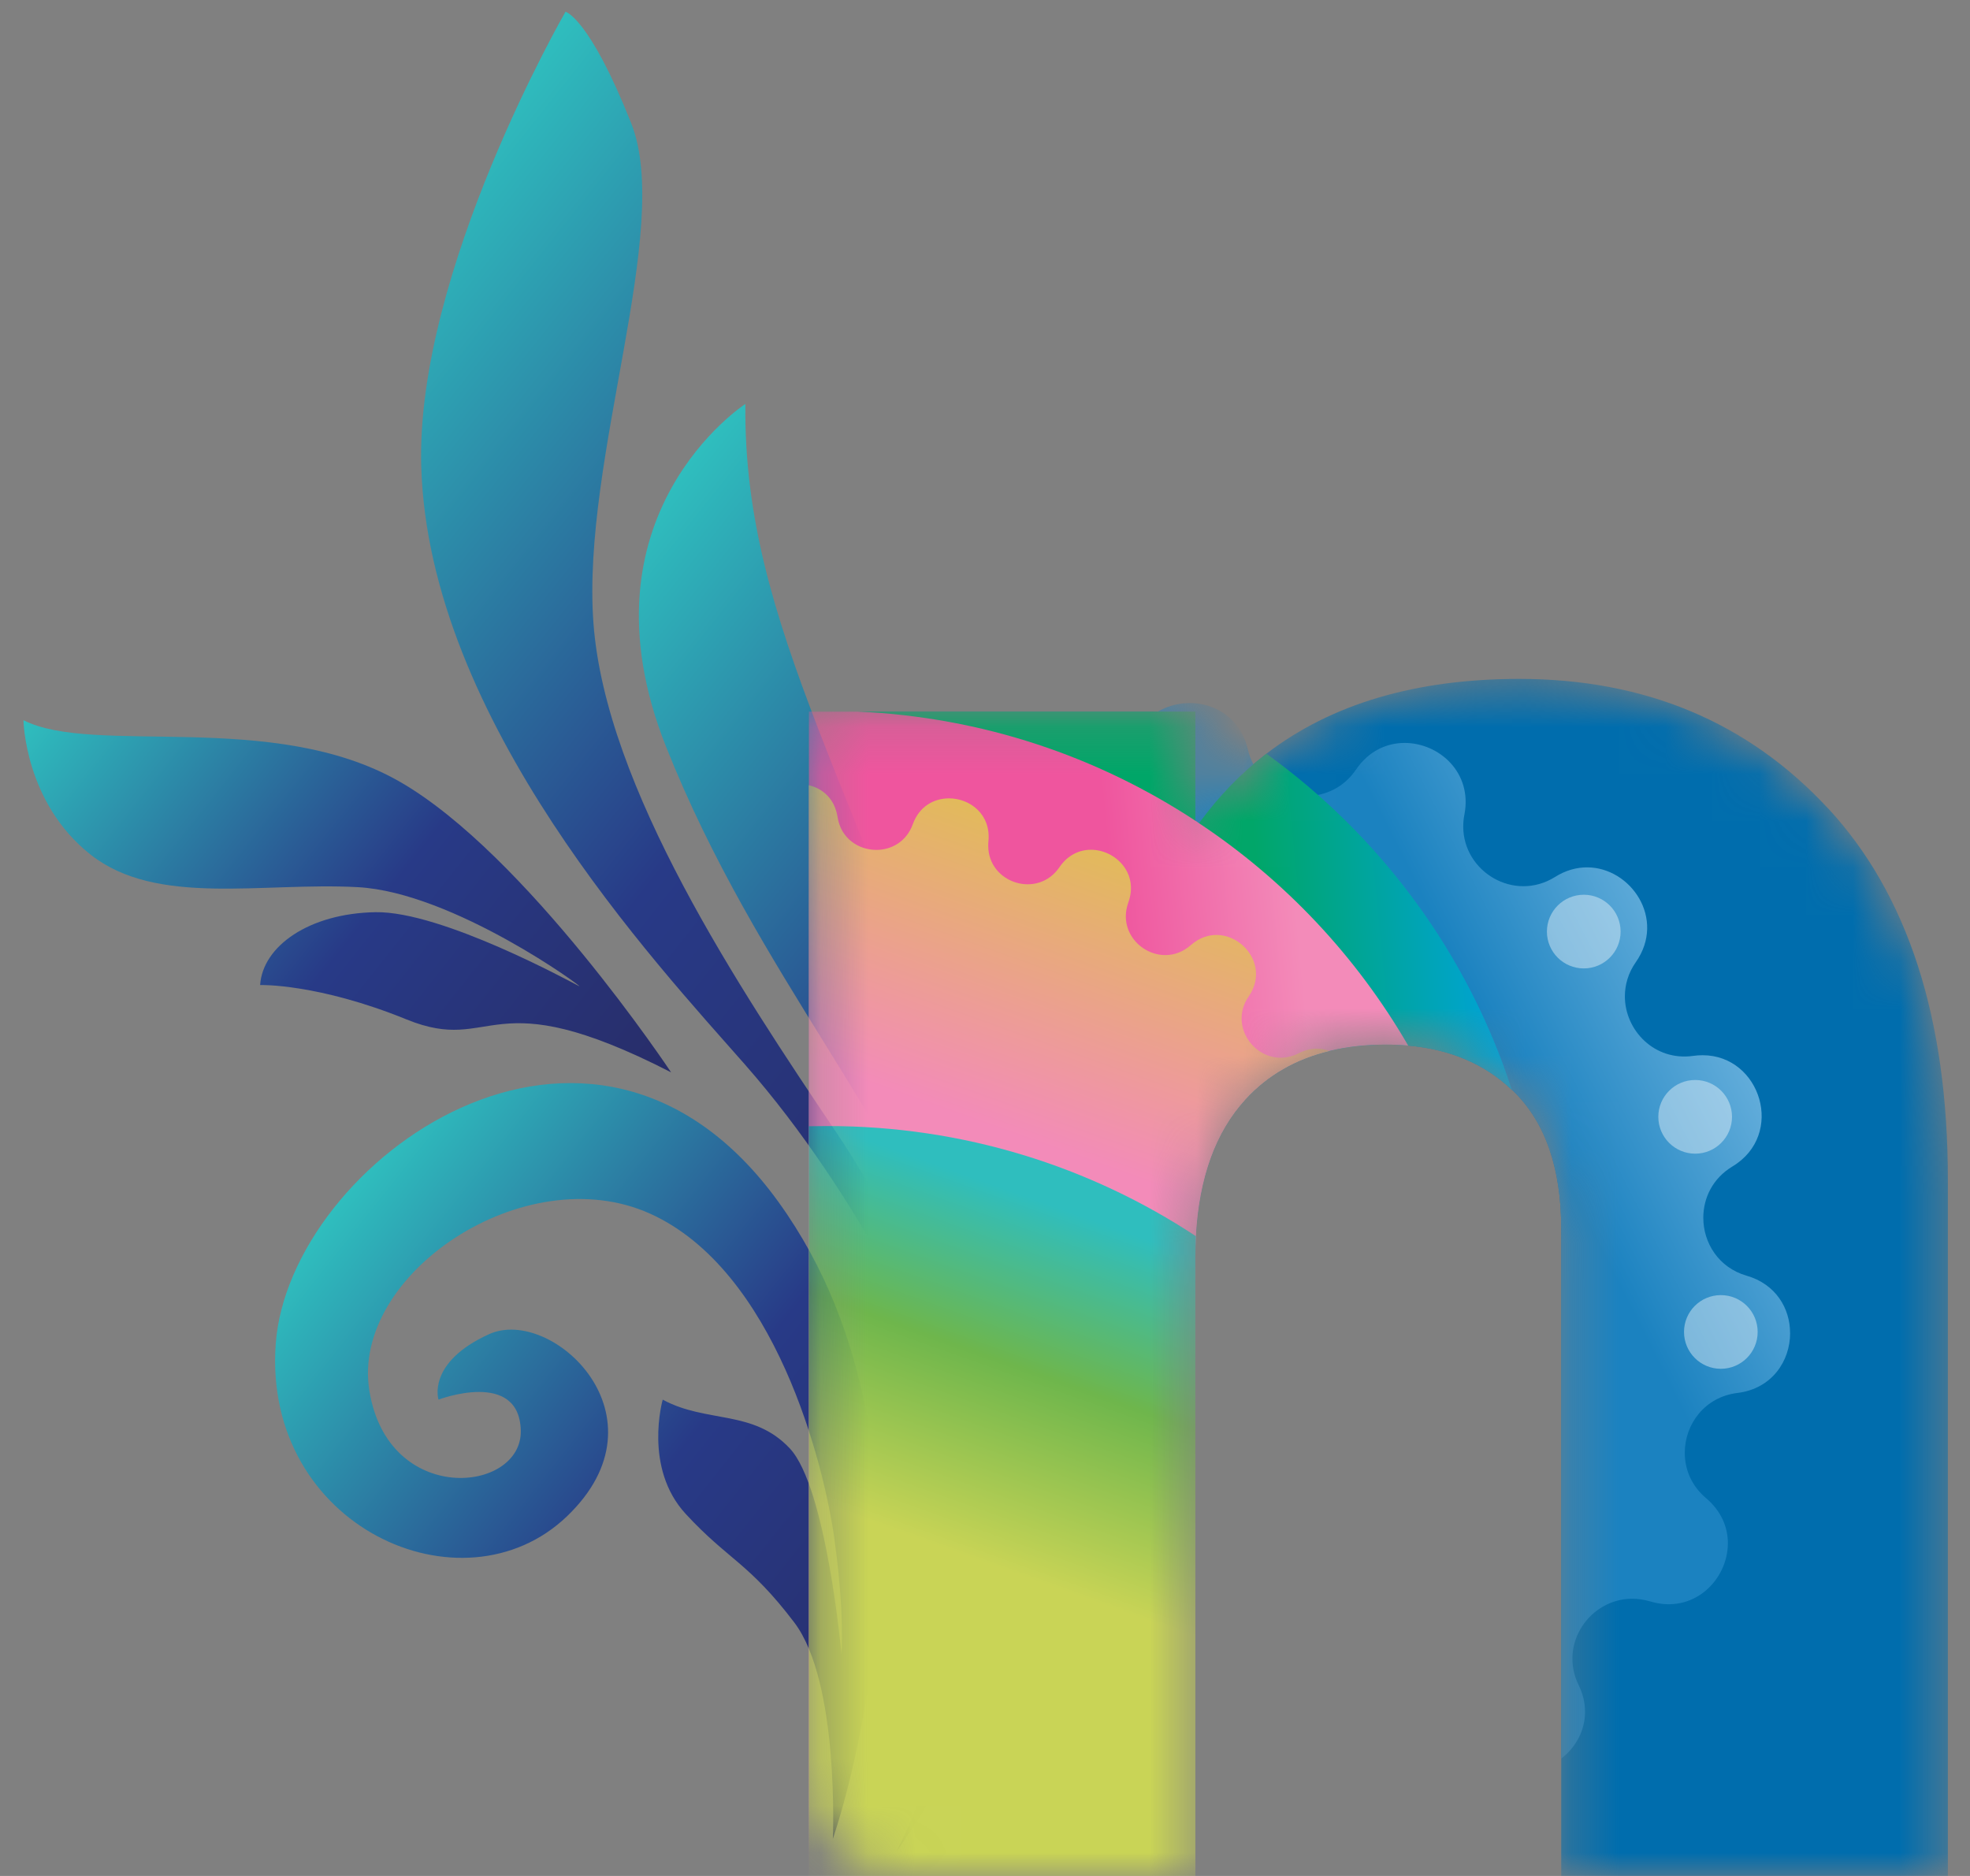
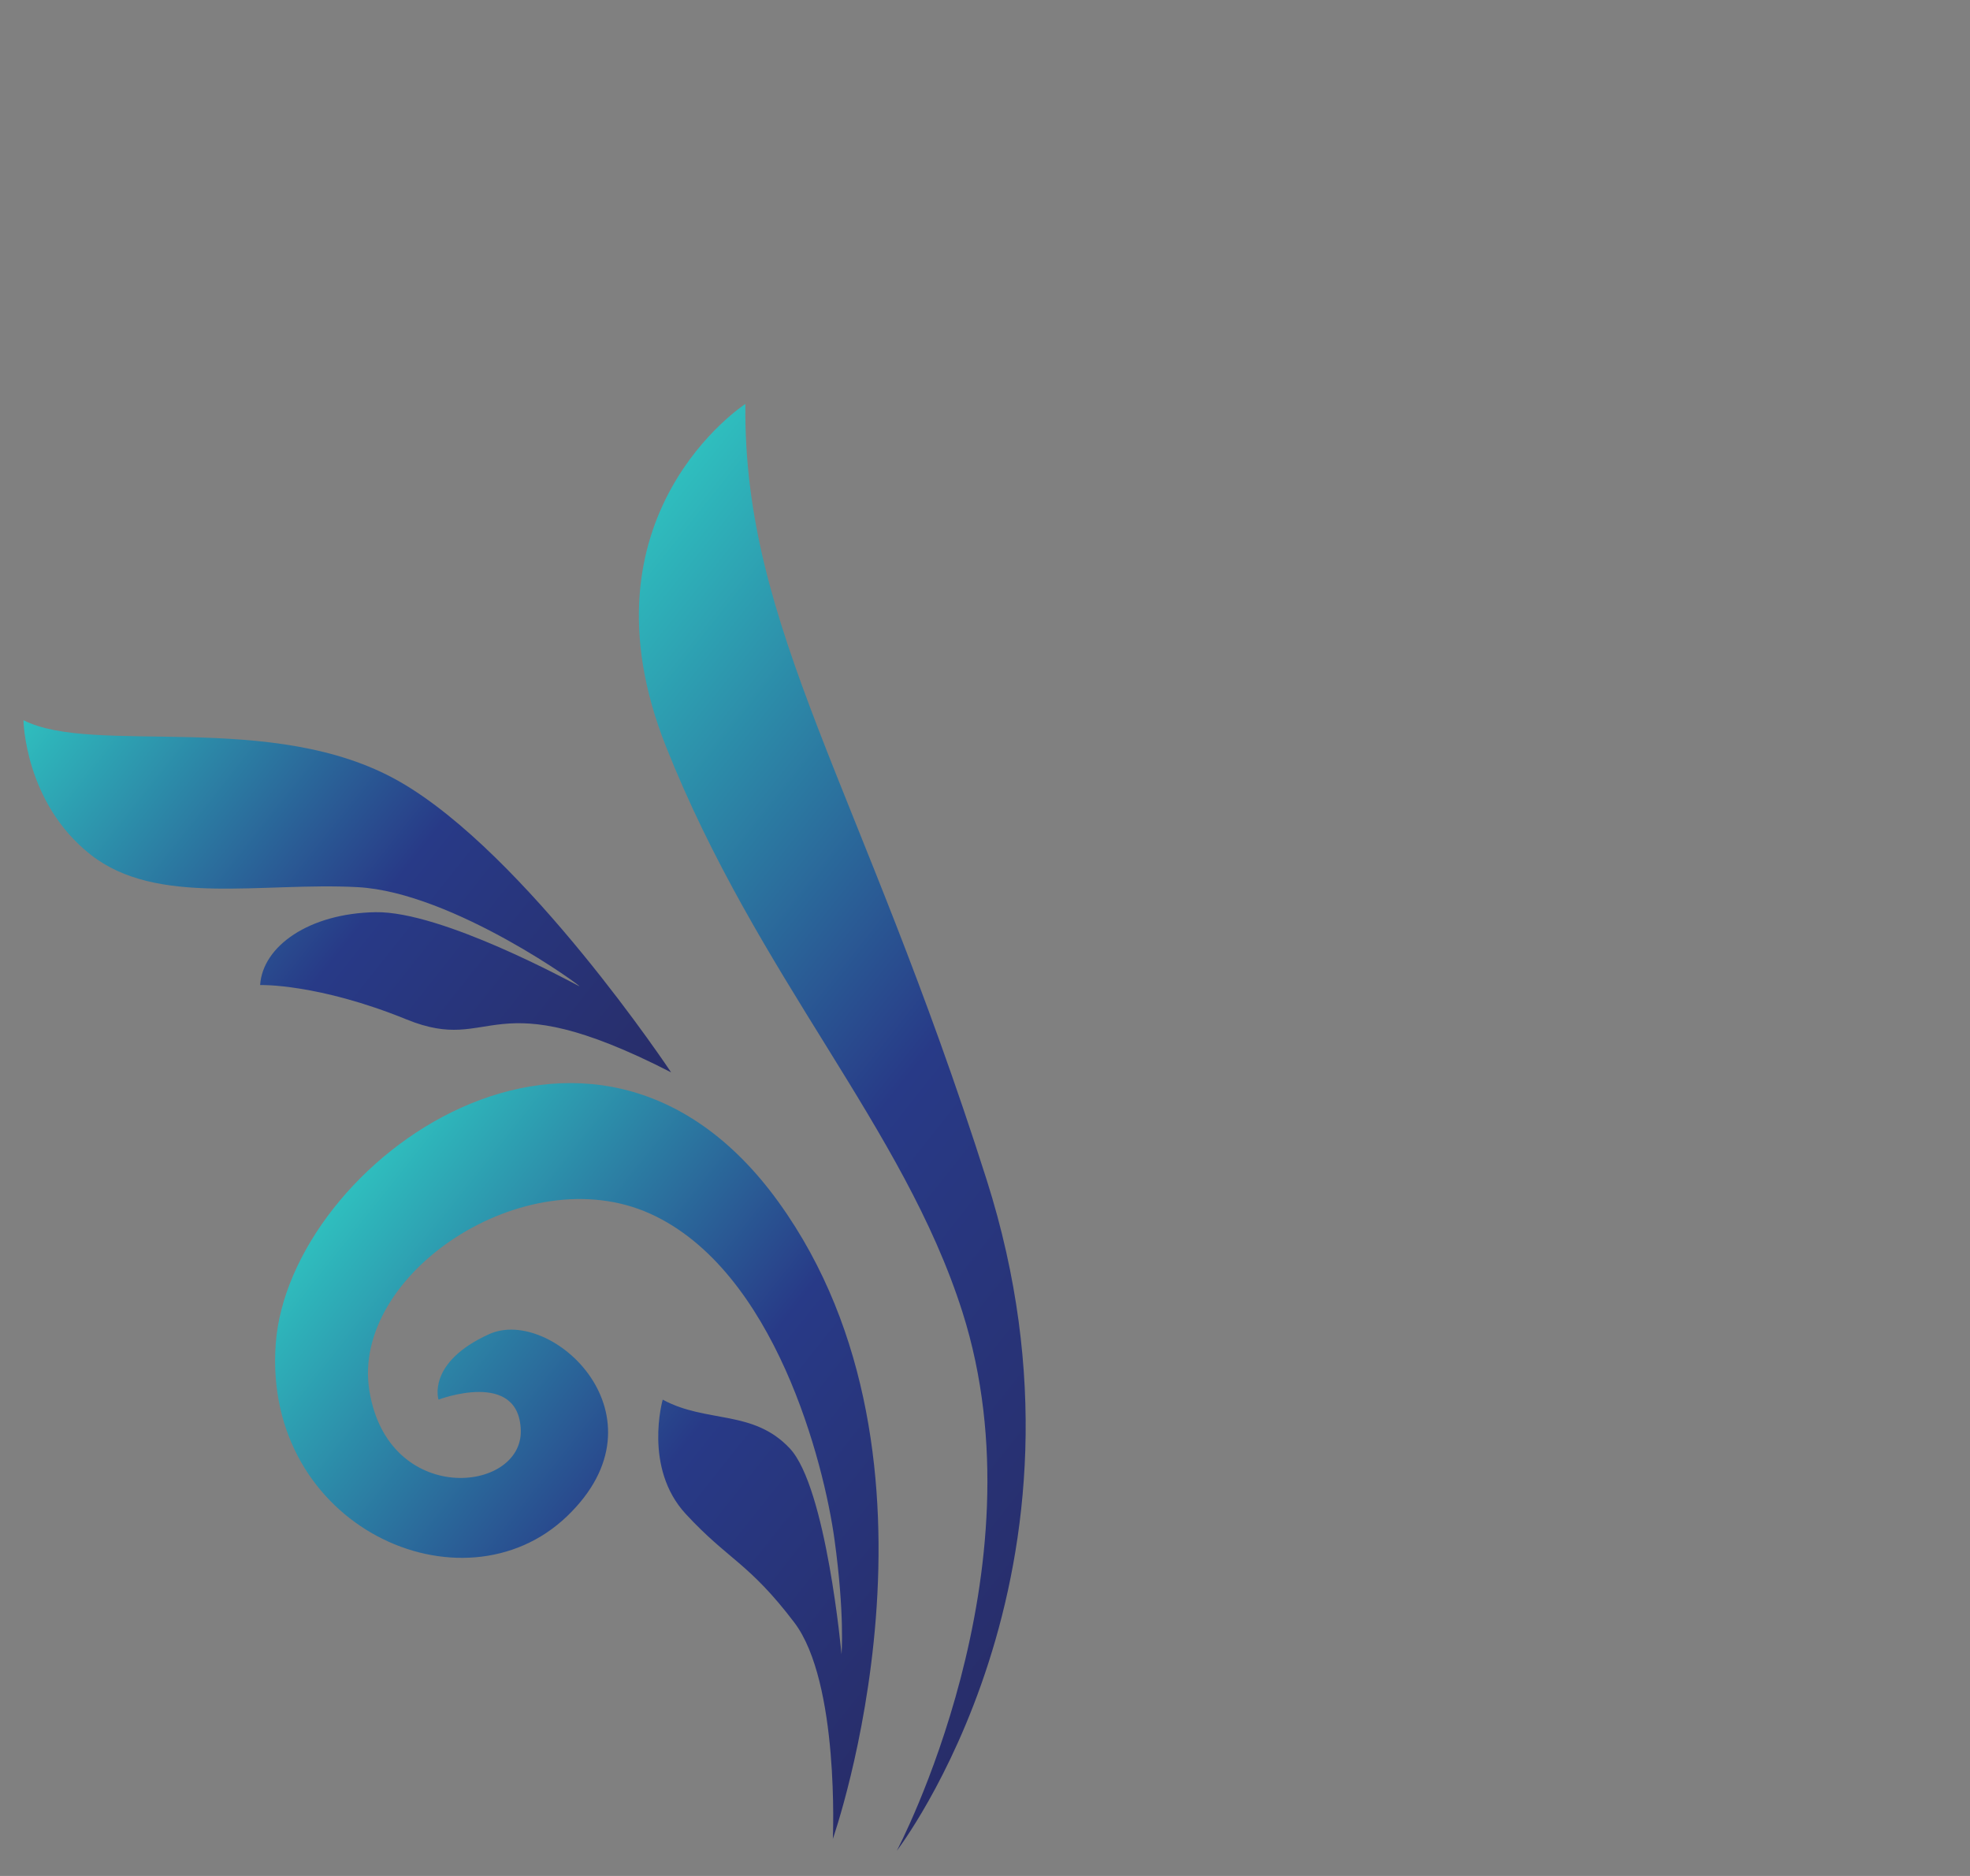
<svg xmlns="http://www.w3.org/2000/svg" width="42" height="40" viewBox="0 0 42 40" fill="none">
  <rect x="0" y="0" width="42" height="40" fill="#808080" stroke="none" />
  <path d="M19.12 39.462C19.12 39.462 23.699 33.528 21.034 25.152C18.369 16.777 15.841 13.407 15.891 8.613C15.891 8.613 12.237 10.983 14.2 15.921C16.162 20.859 19.265 24.025 20.52 27.979C22.275 33.505 19.12 39.462 19.12 39.462Z" fill="url(#paint0_linear_761_3505)" />
-   <path d="M19.889 29.041C19.889 29.041 19.856 27.158 17.817 24.127C15.777 21.096 12.91 16.793 12.652 13.284C12.393 9.775 14.352 4.882 13.457 2.627C12.562 0.372 12.057 0.25 12.057 0.25C12.057 0.25 8.86 5.783 8.981 9.947C9.139 15.369 13.986 20.539 15.882 22.698C18.424 25.591 19.889 29.041 19.889 29.041Z" fill="url(#paint1_linear_761_3505)" />
  <path d="M17.754 39.215C17.754 39.215 20.589 31.164 16.599 25.632C12.608 20.1 6.153 24.771 5.878 28.661C5.603 32.552 9.859 34.463 12.086 32.333C14.313 30.203 11.76 27.84 10.426 28.448C9.092 29.055 9.349 29.843 9.349 29.843C9.349 29.843 11.073 29.188 11.103 30.504C11.132 31.84 8.268 32.124 7.874 29.647C7.479 27.169 11.195 24.674 13.862 25.879C16.528 27.085 17.57 31.214 17.791 32.825C18.012 34.428 17.941 35.272 17.941 35.272C17.941 35.272 17.619 31.716 16.838 30.883C16.055 30.049 15.068 30.352 14.129 29.844C14.129 29.844 13.712 31.297 14.619 32.28C15.527 33.264 15.962 33.316 16.933 34.594C17.903 35.87 17.756 39.215 17.756 39.215H17.754Z" fill="url(#paint2_linear_761_3505)" />
  <path d="M14.308 22.865C14.308 22.865 11.21 18.2 8.511 16.661C5.812 15.121 2 16.123 0.5 15.356C0.5 15.356 0.525 17.116 1.933 18.224C3.341 19.333 5.573 18.807 7.624 18.916C9.675 19.026 12.502 21.105 12.345 21.026C12.188 20.947 9.418 19.426 8.006 19.45C6.594 19.474 5.6 20.172 5.546 21.003C5.546 21.003 6.774 20.966 8.668 21.737C10.56 22.507 10.38 20.85 14.308 22.865Z" fill="url(#paint3_linear_761_3505)" />
  <mask id="mask0_761_3505" style="mask-type:luminance" maskUnits="userSpaceOnUse" x="17" y="14" width="25" height="26">
-     <path d="M38.971 17.234C37.263 15.395 35.07 14.476 32.389 14.476C30.186 14.476 28.389 15.006 26.999 16.071C26.903 16.145 26.812 16.219 26.72 16.297C26.261 16.687 25.851 17.139 25.489 17.656H25.485V15.172H17.244V37.913C17.244 39.066 18.179 40 19.331 40H25.485V26.791C25.485 26.642 25.489 26.501 25.496 26.359C25.563 25.114 25.912 24.142 26.553 23.441C27.023 22.928 27.622 22.582 28.346 22.408C28.718 22.316 29.121 22.273 29.559 22.273C29.719 22.273 29.873 22.28 30.023 22.294C30.917 22.372 31.657 22.686 32.233 23.238C32.244 23.245 32.254 23.256 32.266 23.266C32.944 23.927 33.285 24.904 33.285 26.195V39.999H41.528V25.151C41.528 21.71 40.673 19.068 38.971 17.232V17.234Z" fill="white" />
-   </mask>
+     </mask>
  <g mask="url(#mask0_761_3505)">
    <path d="M38.971 17.234C37.263 15.395 35.07 14.476 32.389 14.476C30.186 14.476 28.389 15.006 26.999 16.071C26.903 16.145 26.812 16.219 26.72 16.297C26.291 16.662 25.906 17.078 25.563 17.552C25.535 17.588 25.51 17.62 25.485 17.655V15.172H17.244V40H25.485V26.791C25.485 26.642 25.489 26.501 25.496 26.359C25.563 25.114 25.912 24.142 26.553 23.441C27.023 22.928 27.622 22.582 28.346 22.408C28.718 22.316 29.121 22.273 29.559 22.273C29.719 22.273 29.873 22.28 30.023 22.294C30.917 22.372 31.657 22.686 32.233 23.238C32.244 23.245 32.254 23.256 32.266 23.266C32.944 23.927 33.285 24.904 33.285 26.195V39.999H41.528V25.151C41.528 21.71 40.673 19.068 38.971 17.232V17.234Z" fill="#006DAD" />
    <path d="M38.165 28.425C38.165 29.019 37.779 29.61 37.043 29.701C36.34 29.786 35.919 30.373 35.919 30.977C35.919 31.328 36.06 31.681 36.375 31.946C36.697 32.219 36.838 32.565 36.838 32.904C36.838 33.686 36.106 34.428 35.179 34.145C35.048 34.107 34.921 34.089 34.797 34.089C33.903 34.089 33.227 35.047 33.655 35.928C33.751 36.123 33.793 36.317 33.793 36.501C33.793 36.907 33.587 37.268 33.284 37.498V26.194C33.284 24.904 32.944 23.927 32.265 23.265C32.254 23.255 32.244 23.245 32.232 23.237C31.656 22.685 30.917 22.371 30.021 22.293C29.873 22.279 29.718 22.272 29.558 22.272C29.119 22.272 28.717 22.315 28.345 22.407C27.621 22.58 27.023 22.927 26.552 23.44C25.912 24.14 25.562 25.113 25.495 26.358C25.488 26.5 25.484 26.642 25.484 26.79V38.397C25.177 38.514 24.914 38.75 24.77 39.105C24.547 39.653 24.077 39.904 23.603 39.904C22.963 39.904 22.323 39.444 22.309 38.645C22.298 37.884 21.672 37.386 21.021 37.386C20.713 37.386 20.402 37.499 20.143 37.746C19.878 38.005 19.571 38.114 19.27 38.114C18.442 38.114 17.682 37.269 18.082 36.328C18.152 36.158 18.188 35.988 18.188 35.822C18.188 35.245 17.785 34.739 17.244 34.595V18.941C17.392 18.962 17.545 19.011 17.697 19.097C17.902 19.21 18.114 19.259 18.319 19.259C19.094 19.259 19.773 18.527 19.558 17.671C19.529 17.554 19.515 17.445 19.515 17.339C19.515 16.193 21.053 15.577 21.82 16.592C22.085 16.943 22.46 17.101 22.836 17.101C23.412 17.101 23.982 16.716 24.099 16.047C24.173 15.633 24.4 15.34 24.693 15.17C25.368 14.774 26.387 15.032 26.603 15.98C26.631 16.093 26.67 16.199 26.72 16.294C26.95 16.733 27.399 16.973 27.858 16.973C28.25 16.973 28.65 16.793 28.909 16.411C29.177 16.015 29.563 15.841 29.945 15.841C30.681 15.841 31.395 16.471 31.221 17.369C31.203 17.457 31.196 17.542 31.196 17.624C31.196 18.586 32.279 19.244 33.153 18.699C33.379 18.557 33.612 18.494 33.835 18.494C34.769 18.494 35.523 19.593 34.875 20.516C34.713 20.746 34.642 21.001 34.642 21.245C34.642 21.966 35.271 22.631 36.098 22.514C36.166 22.504 36.233 22.5 36.3 22.5C37.538 22.5 38.068 24.194 36.933 24.873C36.512 25.128 36.314 25.546 36.314 25.966C36.314 26.497 36.636 27.027 37.237 27.201C37.863 27.381 38.164 27.901 38.164 28.421L38.165 28.425Z" fill="url(#paint4_linear_761_3505)" />
    <path d="M32.233 23.24C31.657 22.688 30.918 22.374 30.023 22.296C29.874 22.282 29.719 22.275 29.559 22.275C29.12 22.275 28.718 22.318 28.346 22.41C27.622 22.583 27.023 22.929 26.553 23.443C25.913 24.143 25.563 25.116 25.496 26.361C25.489 26.503 25.485 26.644 25.485 26.793V40.002H17.244V15.173H25.485V17.5C25.51 17.515 25.538 17.532 25.563 17.553C25.98 16.981 26.457 16.485 26.999 16.071C29.432 17.825 31.289 20.329 32.233 23.24Z" fill="url(#paint5_linear_761_3505)" />
    <path d="M30.023 22.295C29.874 22.281 29.719 22.274 29.559 22.274C29.12 22.274 28.718 22.317 28.346 22.409C27.622 22.582 27.023 22.928 26.553 23.442C25.913 24.142 25.563 25.115 25.496 26.36C25.489 26.502 25.485 26.643 25.485 26.791V40.001H17.244V15.173H18.288C20.94 15.29 23.402 16.131 25.485 17.5C25.51 17.515 25.538 17.532 25.563 17.553C27.391 18.766 28.919 20.39 30.023 22.296V22.295Z" fill="url(#paint6_linear_761_3505)" />
    <path d="M28.346 22.409C27.622 22.582 27.023 22.928 26.553 23.442C25.913 24.142 25.563 25.115 25.496 26.36C25.489 26.502 25.485 26.643 25.485 26.791V40.001H17.244V16.743C17.538 16.811 17.796 17.033 17.856 17.419C17.926 17.878 18.305 18.122 18.683 18.122C19.005 18.122 19.327 17.945 19.461 17.574C19.598 17.192 19.914 17.023 20.232 17.023C20.681 17.023 21.13 17.365 21.073 17.939C21.069 17.971 21.069 18.003 21.069 18.035C21.069 18.827 22.12 19.173 22.587 18.491C22.763 18.232 23.011 18.119 23.259 18.119C23.779 18.119 24.285 18.618 24.055 19.244C24.02 19.346 24.002 19.445 24.002 19.537C24.002 20.202 24.822 20.651 25.388 20.152C26.124 19.505 27.178 20.439 26.623 21.245C26.516 21.398 26.471 21.56 26.471 21.716C26.471 22.282 27.086 22.766 27.687 22.458C27.822 22.391 27.952 22.36 28.077 22.36C28.173 22.36 28.261 22.378 28.345 22.409H28.346Z" fill="url(#paint7_linear_761_3505)" />
    <path d="M25.496 26.359C25.489 26.501 25.485 26.642 25.485 26.791V40H17.244V24.014C17.375 24.014 17.509 24.01 17.644 24.01C20.544 24.01 23.243 24.873 25.496 26.358V26.359Z" fill="url(#paint8_linear_761_3505)" />
    <path opacity="0.4" d="M33.766 20.649C34.2 20.649 34.551 20.298 34.551 19.864C34.551 19.43 34.2 19.078 33.766 19.078C33.332 19.078 32.98 19.43 32.98 19.864C32.98 20.298 33.332 20.649 33.766 20.649Z" fill="white" />
    <path opacity="0.4" d="M36.141 24.599C36.575 24.599 36.926 24.247 36.926 23.813C36.926 23.38 36.575 23.028 36.141 23.028C35.707 23.028 35.355 23.38 35.355 23.813C35.355 24.247 35.707 24.599 36.141 24.599Z" fill="white" />
    <path opacity="0.4" d="M36.688 29.186C37.122 29.186 37.473 28.834 37.473 28.4C37.473 27.966 37.122 27.615 36.688 27.615C36.254 27.615 35.903 27.966 35.903 28.4C35.903 28.834 36.254 29.186 36.688 29.186Z" fill="white" />
  </g>
  <defs>
    <linearGradient id="paint0_linear_761_3505" x1="26.001" y1="30.811" x2="8.844" y2="17.173" gradientUnits="userSpaceOnUse">
      <stop stop-color="#282D69" />
      <stop offset="0.46" stop-color="#283A87" />
      <stop offset="1" stop-color="#2FBEBE" />
    </linearGradient>
    <linearGradient id="paint1_linear_761_3505" x1="25.383" y1="22.136" x2="6.56" y2="7.175" gradientUnits="userSpaceOnUse">
      <stop stop-color="#282D69" />
      <stop offset="0.46" stop-color="#283A87" />
      <stop offset="1" stop-color="#2FBEBE" />
    </linearGradient>
    <linearGradient id="paint2_linear_761_3505" x1="20.591" y1="35.65" x2="7.518" y2="25.258" gradientUnits="userSpaceOnUse">
      <stop stop-color="#282D69" />
      <stop offset="0.46" stop-color="#283A87" />
      <stop offset="1" stop-color="#2FBEBE" />
    </linearGradient>
    <linearGradient id="paint3_linear_761_3505" x1="13.451" y1="23.949" x2="1.331" y2="14.316" gradientUnits="userSpaceOnUse">
      <stop stop-color="#282D69" />
      <stop offset="0.46" stop-color="#283A87" />
      <stop offset="1" stop-color="#2FBEBE" />
    </linearGradient>
    <linearGradient id="paint4_linear_761_3505" x1="36.717" y1="21.821" x2="15.625" y2="32.492" gradientUnits="userSpaceOnUse">
      <stop stop-color="#61ACDA" />
      <stop offset="0.19" stop-color="#1B82C0" />
    </linearGradient>
    <linearGradient id="paint5_linear_761_3505" x1="32.548" y1="26.508" x2="16.096" y2="28.094" gradientUnits="userSpaceOnUse">
      <stop stop-color="#00A3D9" />
      <stop offset="0.3" stop-color="#00A668" />
    </linearGradient>
    <linearGradient id="paint6_linear_761_3505" x1="28.369" y1="26.91" x2="14.016" y2="28.296" gradientUnits="userSpaceOnUse">
      <stop stop-color="#F38BB9" />
      <stop offset="0.27" stop-color="#EF559E" />
    </linearGradient>
    <linearGradient id="paint7_linear_761_3505" x1="24.843" y1="18.609" x2="17.224" y2="39.993" gradientUnits="userSpaceOnUse">
      <stop stop-color="#E2BA5B" />
      <stop offset="0.28" stop-color="#F38BB9" />
    </linearGradient>
    <linearGradient id="paint8_linear_761_3505" x1="23.479" y1="26.075" x2="20.881" y2="33.366" gradientUnits="userSpaceOnUse">
      <stop stop-color="#2FBEBE" />
      <stop offset="0.45" stop-color="#6EB64C" />
      <stop offset="0.99" stop-color="#C9D456" />
    </linearGradient>
  </defs>
</svg>